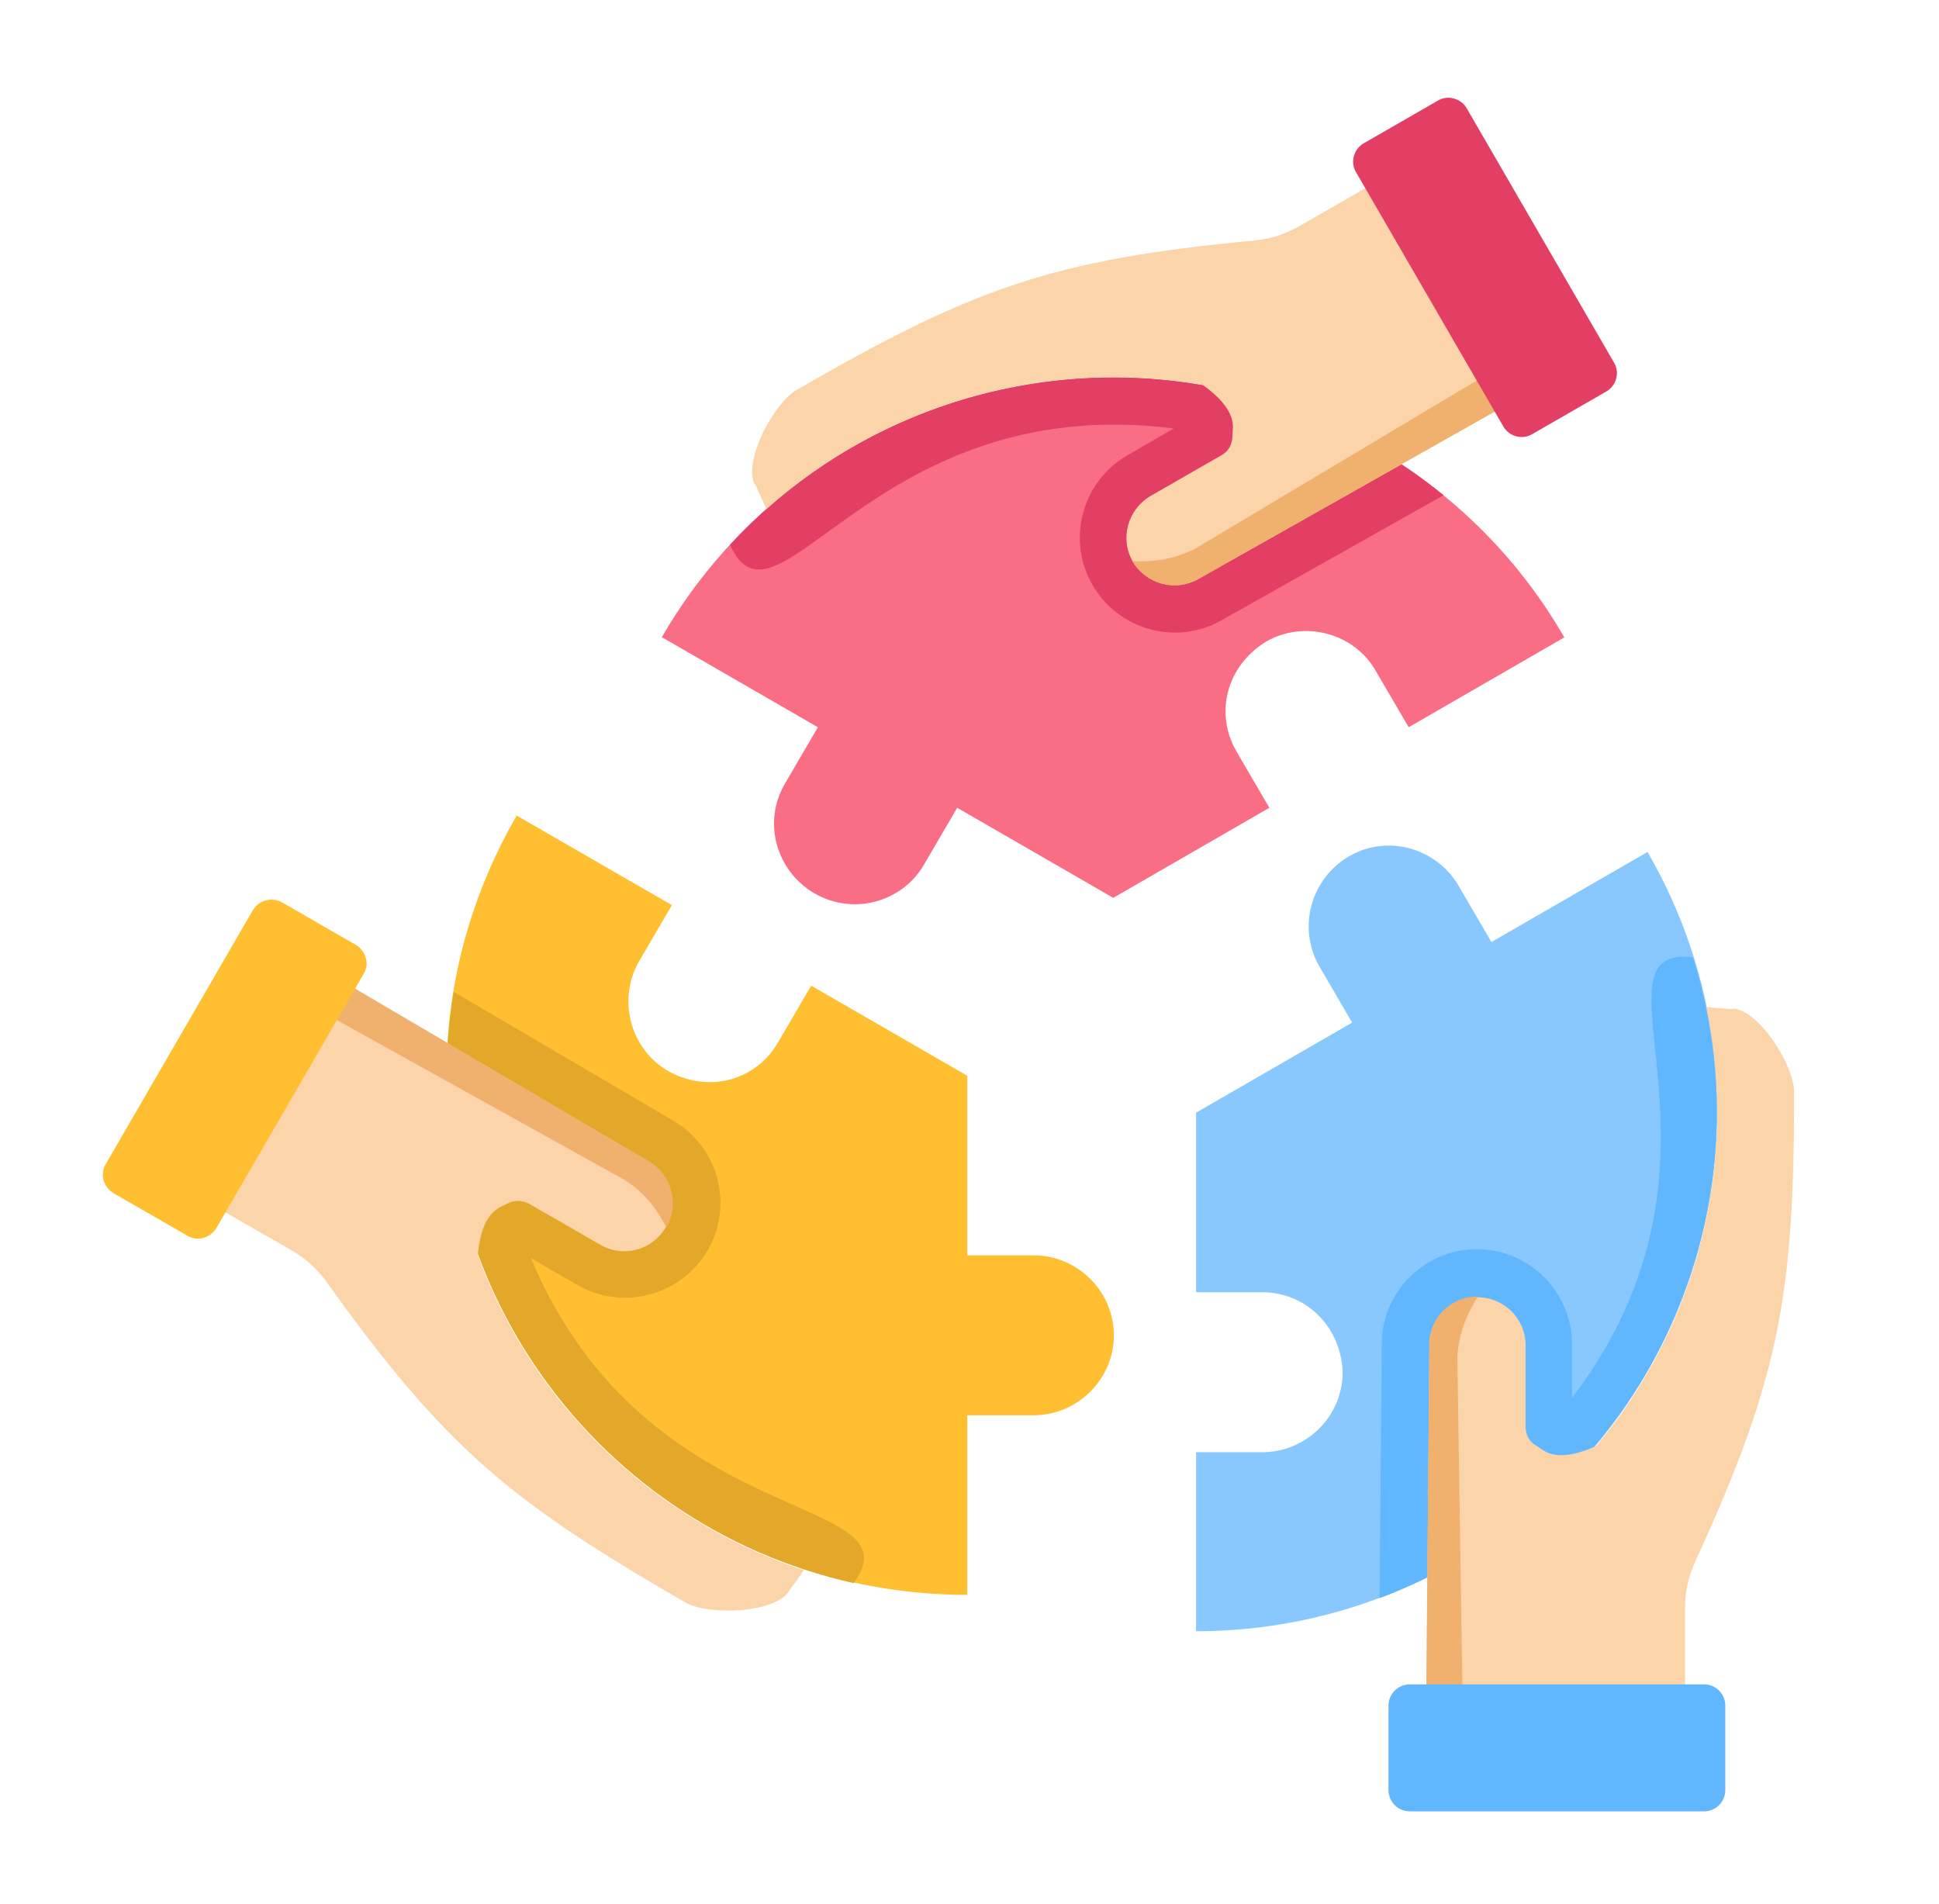
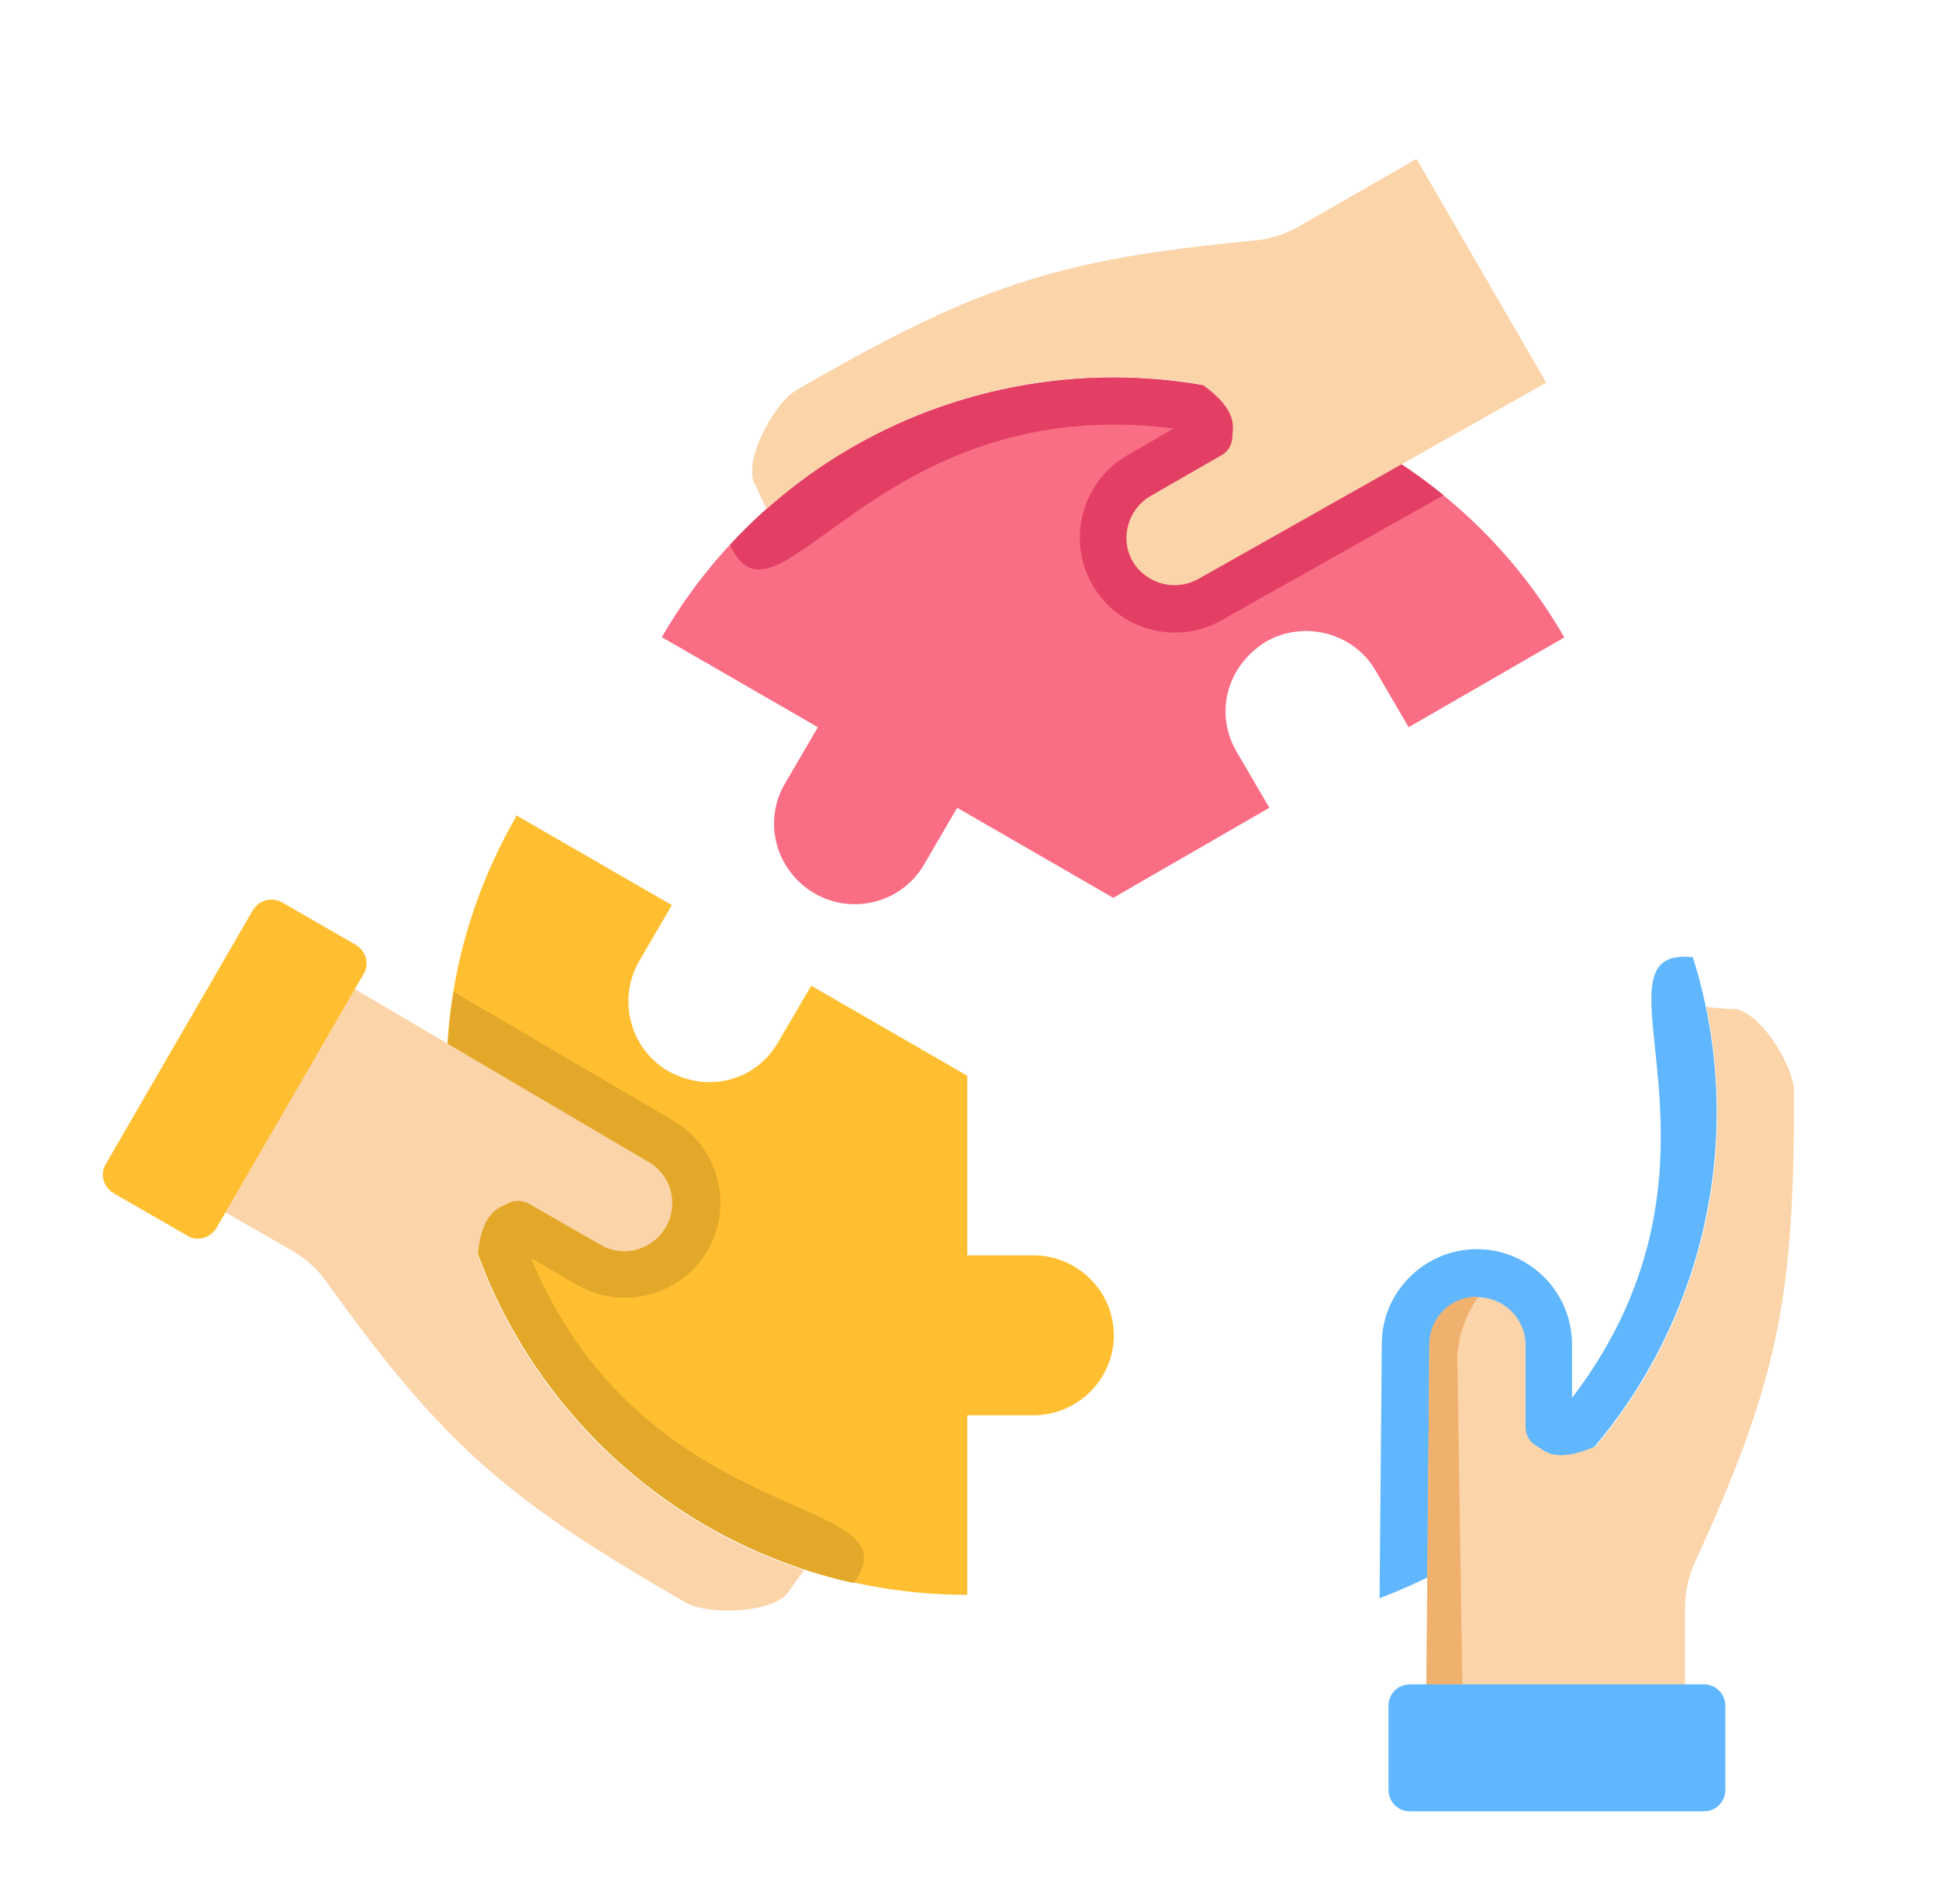
<svg xmlns="http://www.w3.org/2000/svg" viewBox="0 0 346.6 340.4">
  <defs>
    <style>      .cls-1 {        fill: none;      }      .cls-2 {        fill: #60b7fe;      }      .cls-2, .cls-3, .cls-4, .cls-5, .cls-6, .cls-7, .cls-8, .cls-9 {        fill-rule: evenodd;      }      .cls-3 {        fill: #ffbf31;      }      .cls-10 {        clip-path: url(#clippath-1);      }      .cls-11 {        clip-path: url(#clippath-3);      }      .cls-12 {        clip-path: url(#clippath-2);      }      .cls-4 {        fill: #e33f65;      }      .cls-5 {        fill: #e3a829;      }      .cls-6 {        fill: #88c8fe;      }      .cls-7 {        fill: #f0b16e;      }      .cls-8 {        fill: #fa6e85;      }      .cls-9 {        fill: #fcd4a9;      }      .cls-13 {        clip-path: url(#clippath);      }    </style>
    <clipPath id="clippath">
      <rect class="cls-1" x="254.8" y="179.2" width="65.9" height="133.3" />
    </clipPath>
    <clipPath id="clippath-1">
-       <rect class="cls-1" x="241.5" y="16.9" width="48" height="62.3" />
-     </clipPath>
+       </clipPath>
    <clipPath id="clippath-2">
      <rect class="cls-1" x="17.8" y="160.6" width="47.7" height="61.3" />
    </clipPath>
    <clipPath id="clippath-3">
      <rect class="cls-1" x="246.8" y="300.6" width="62.7" height="23.4" />
    </clipPath>
  </defs>
  <g>
    <g id="Layer_1">
      <g>
        <path class="cls-3" d="M92.3,145.9c-7.9,13.7-12.5,29.5-12.5,46.4,0,51.3,41.7,92.8,93.1,92.8v-32.1h11.8c7.9,0,14.4-6.4,14.4-14.3s-6.5-14.3-14.4-14.3h-11.8v-32.1l-27.9-16.1-5.9,10.1c-3.9,6.8-12.3,9.2-19.6,5.2-6.8-3.9-9.2-12.7-5.3-19.6l5.9-10.1-27.9-16.1Z" />
-         <path class="cls-6" d="M213.8,291.6c15.8,0,31.9-4,46.6-12.5,44.5-25.6,59.8-82.4,34.1-126.8l-27.9,16.1-5.9-10.1c-4-6.8-12.8-9.2-19.6-5.2s-9.2,12.7-5.3,19.6l5.9,10.1-27.9,16.1v32.1h11.8c7.8,0,14.1,6.1,14.4,14.3,0,7.9-6.5,14.3-14.4,14.3h-11.8v32.1Z" />
        <path class="cls-8" d="M279.6,113.9c-7.9-13.7-19.4-25.5-34.1-34-44.5-25.6-101.5-10.4-127.2,34l27.9,16.1-5.9,10.1c-4,6.8-1.6,15.6,5.3,19.6s15.7,1.6,19.6-5.2l5.9-10.1,27.9,16.1,27.9-16.1-5.9-10.1c-3.9-6.8-1.8-15.2,5.3-19.6,6.8-3.9,15.7-1.6,19.6,5.2l5.9,10.1,27.9-16.1Z" />
        <path class="cls-5" d="M81.1,177.3c-8.1,49.1,23.9,95.1,71.5,105.7,11.9-16.4-36.9-8.5-57.7-58.1l8.3,4.8c8.1,4.7,18.6,1.9,23.3-6.2,4.7-8.1,1.9-18.5-6.2-23.2l-39.2-23Z" />
        <path class="cls-2" d="M246.6,285.7c4.7-1.8,9.3-3.9,13.7-6.5,38.5-22.1,55.1-67.5,42.3-108.1-20.2-2.1,11,36.1-21.6,78.8v-9.6c0-9.4-7.7-17-17-17s-17,7.6-17,16.9l-.4,45.4Z" />
        <path class="cls-4" d="M258,88.5c-3.9-3.2-8-6-12.5-8.6-38.5-22.1-86.2-13.8-115,17.5,8.3,18.5,25.8-27.6,79.3-20.8l-8.3,4.8c-8.1,4.7-10.9,15.1-6.2,23.2,4.7,8.1,15.1,10.9,23.2,6.2l39.6-22.3Z" />
        <path class="cls-9" d="M141,284.5c-2.6,3.9-14.3,4.3-18.4,2-31.4-18.1-43-27.7-64.2-57.3-1.7-2.4-3.7-4.2-6.3-5.7l-20.9-12,23.2-40,61.5,36.2c4.1,2.3,5.5,7.6,3.1,11.7-2.4,4.1-7.6,5.5-11.7,3.1l-12.7-7.3c-1.3-.7-2.8-.7-4,0-1.2.7-4.5,1.2-5.2,9.2,9.7,26.5,31.3,47.4,58.3,56.3-.9,1.3-1.9,2.6-2.8,3.9Z" />
        <g class="cls-13">
          <path class="cls-9" d="M309.8,180.3c4.7.3,10.9,10.2,10.9,14.9,0,36.1-2.5,50.9-17.7,84-1.2,2.7-1.8,5.3-1.8,8.3v24.1h-46.3l.6-71.2c0-4.7,3.9-8.5,8.6-8.5s8.6,3.8,8.6,8.5v14.6c0,1.5.7,2.8,2,3.5,1.3.7,3.2,3.3,10.6,0,18.2-21.7,25.5-50.7,19.7-78.5,1.6.2,3.2.3,4.8.4Z" />
        </g>
        <path class="cls-9" d="M134.9,86.6c-2.1-4.2,3.4-14.5,7.5-16.9,31.4-18.1,45.5-23.3,81.8-26.7,3-.3,5.5-1.1,8.1-2.6l20.9-12,23.2,40-62.2,35.1c-4.1,2.3-9.3.9-11.7-3.1-2.4-4.1-.9-9.3,3.1-11.7l12.7-7.3c1.3-.7,2-2,2-3.5,0-1.4,1.2-4.4-5.3-9.1-27.9-4.9-56.8,3.3-78,22.2-.7-1.5-1.3-2.9-2-4.4Z" />
-         <path class="cls-7" d="M273.5,70l-59.3,33.5c-4.2,2.4-9.4.9-11.8-3.2,3.5.2,7.2-.2,11.2-2.2l50.4-30.1,7.2-1.9,2.3,3.9Z" />
-         <path class="cls-7" d="M57.3,173.1l58.7,34.5c4.1,2.4,5.5,7.7,3.1,11.8-1.6-3.1-3.7-6.1-7.5-8.5l-51.3-28.5-5.2-5.3,2.2-3.9Z" />
        <path class="cls-7" d="M254.9,308.3l.6-68c0-4.8,3.9-8.6,8.7-8.5-1.9,2.9-3.4,6.3-3.7,10.7l.9,58.6-2,7.2h-4.5Z" />
        <g class="cls-10">
          <path class="cls-4" d="M268.7,76.2l-26.3-45.4c-1.1-1.8-.4-4.2,1.4-5.2l13.2-7.6c1.8-1.1,4.2-.4,5.2,1.4l26.3,45.4c1.1,1.8.4,4.2-1.4,5.2l-13.2,7.6c-1.8,1.1-4.2.4-5.2-1.4Z" />
        </g>
        <g class="cls-12">
          <path class="cls-3" d="M65,174.1l-26.3,45.4c-1.1,1.8-3.4,2.5-5.2,1.4l-13.2-7.6c-1.8-1.1-2.5-3.4-1.4-5.2l26.3-45.4c1.1-1.8,3.4-2.4,5.2-1.4l13.2,7.6c1.8,1.1,2.5,3.4,1.4,5.2Z" />
        </g>
        <g class="cls-11">
          <path class="cls-2" d="M252,301.1h52.6c2.1,0,3.8,1.7,3.8,3.8v15.1c0,2.1-1.7,3.8-3.8,3.8h-52.6c-2.1,0-3.8-1.7-3.8-3.8v-15.1c0-2.1,1.7-3.8,3.8-3.8Z" />
        </g>
      </g>
    </g>
  </g>
</svg>